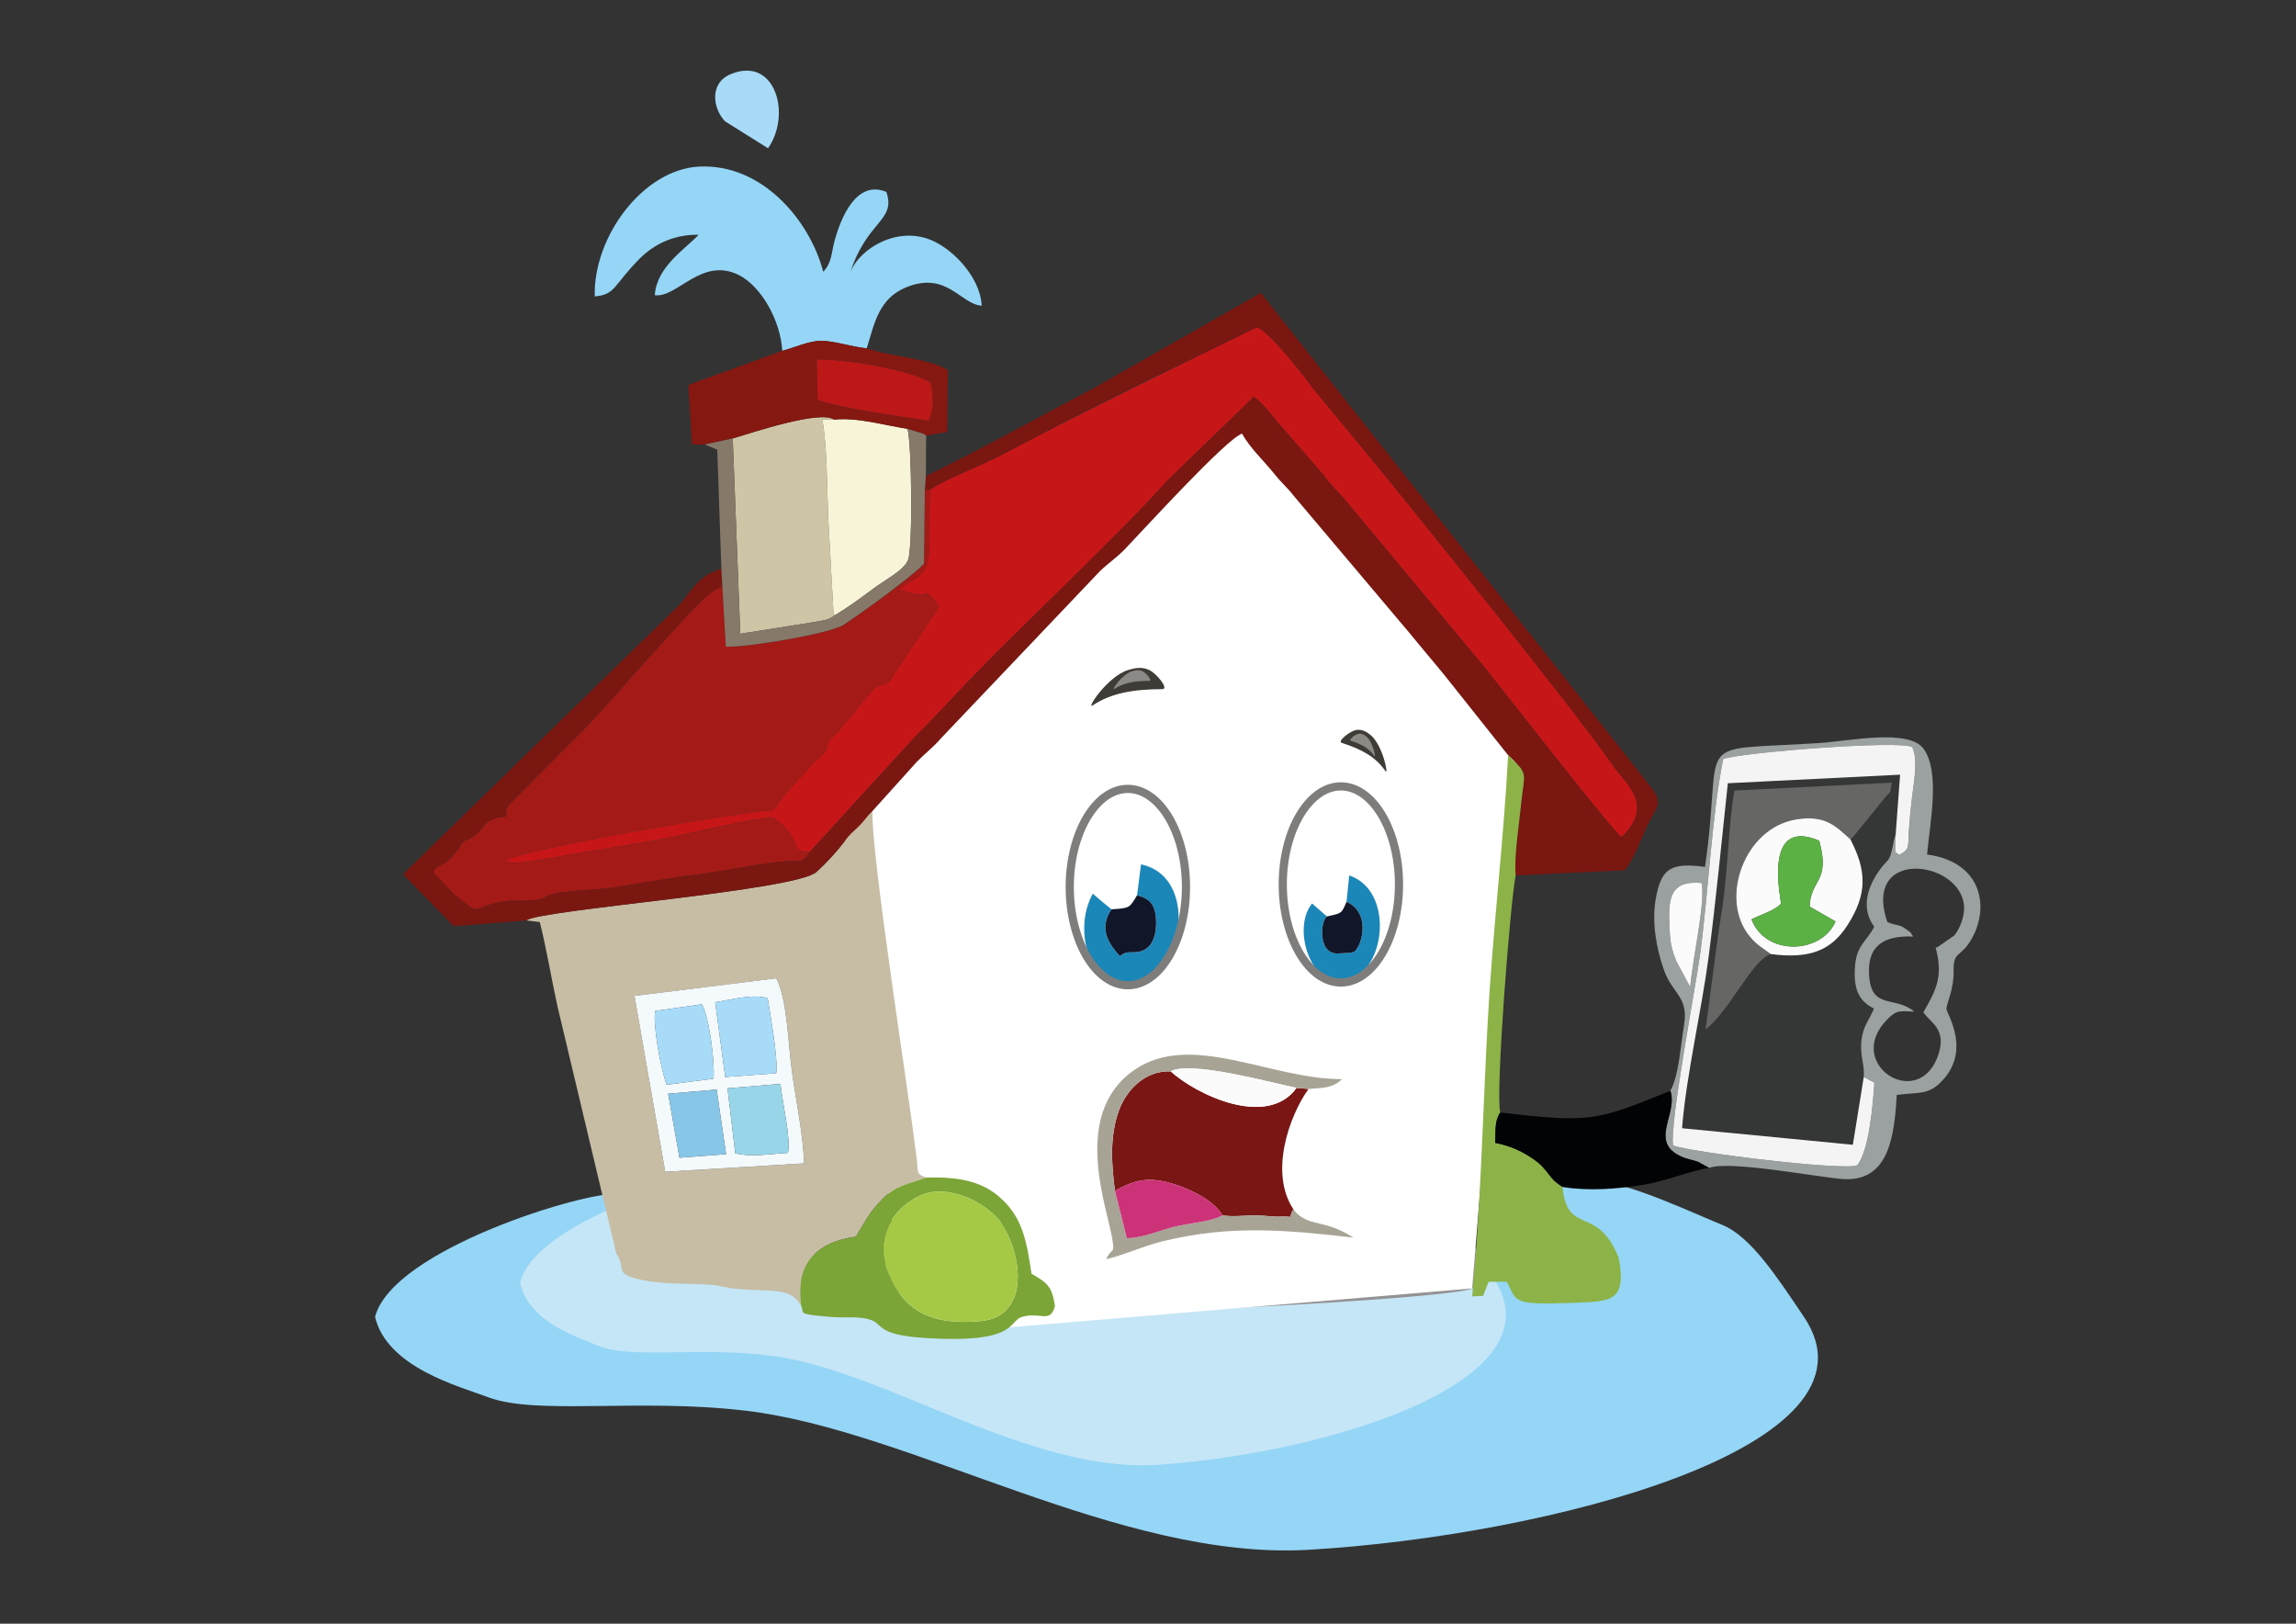
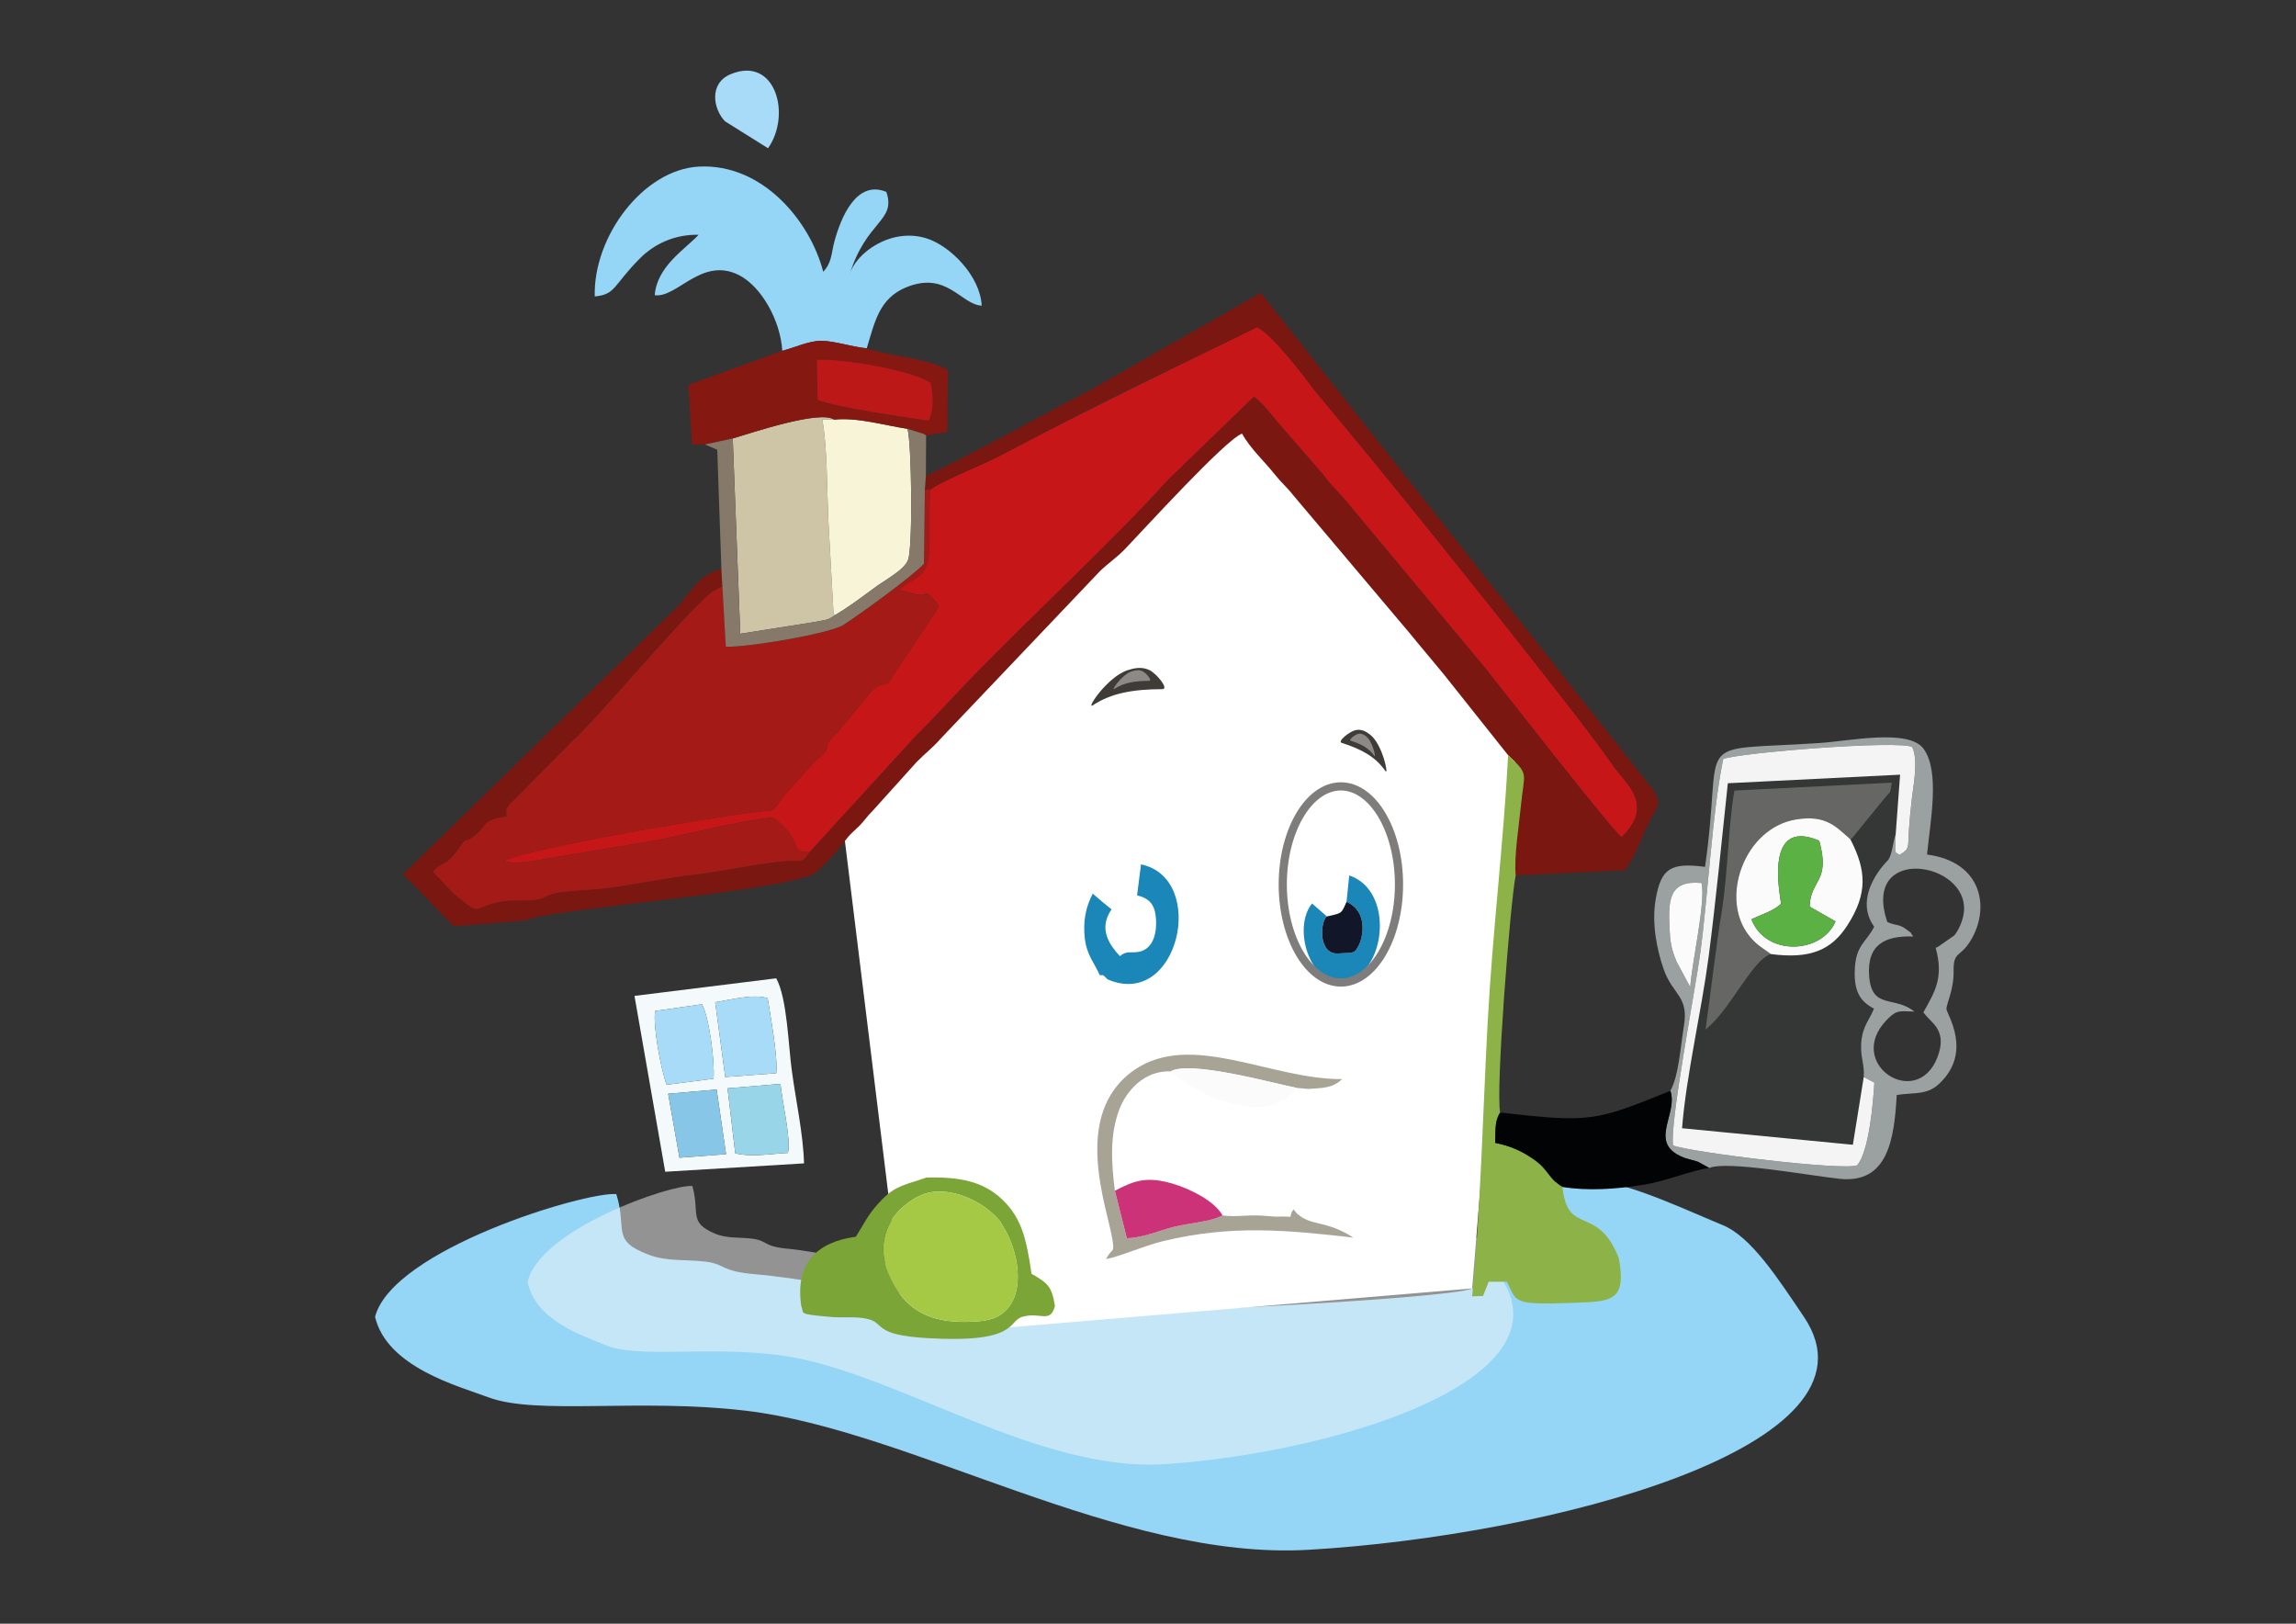
<svg xmlns="http://www.w3.org/2000/svg" version="1.1" id="Шар_1" x="0px" y="0px" viewBox="0 0 841.89 595.28" style="enable-background:new 0 0 841.89 595.28;" xml:space="preserve">
  <rect x="0" y="0" width="841.89" height="595.28" fill="#333333" stroke="none" />
  <style type="text/css">
	.st0{fill-rule:evenodd;clip-rule:evenodd;fill:#95D5F6;}
	.st1{opacity:0.49;fill-rule:evenodd;clip-rule:evenodd;fill:#F6F6F6;}
	.st2{fill:#FFFFFF;}
	.st3{fill-rule:evenodd;clip-rule:evenodd;fill:#C7BDA5;}
	.st4{fill-rule:evenodd;clip-rule:evenodd;fill:#C71618;}
	.st5{fill-rule:evenodd;clip-rule:evenodd;fill:#A41A16;}
	.st6{fill-rule:evenodd;clip-rule:evenodd;fill:#7A1711;}
	.st7{fill-rule:evenodd;clip-rule:evenodd;fill:#353636;}
	.st8{fill-rule:evenodd;clip-rule:evenodd;fill:#8DB348;}
	.st9{fill-rule:evenodd;clip-rule:evenodd;fill:#9BA0A0;}
	.st10{fill-rule:evenodd;clip-rule:evenodd;fill:#CEC5A6;}
	.st11{fill-rule:evenodd;clip-rule:evenodd;fill:#7A1714;}
	.st12{fill-rule:evenodd;clip-rule:evenodd;fill:#F4F4F4;}
	.st13{fill-rule:evenodd;clip-rule:evenodd;fill:#7BA537;}
	.st14{fill-rule:evenodd;clip-rule:evenodd;fill:#A6C945;}
	.st15{fill-rule:evenodd;clip-rule:evenodd;fill:#F7F4D7;}
	.st16{fill-rule:evenodd;clip-rule:evenodd;fill:#851811;}
	.st17{fill-rule:evenodd;clip-rule:evenodd;fill:#020304;}
	.st18{fill-rule:evenodd;clip-rule:evenodd;fill:#F4FAFB;}
	.st19{fill-rule:evenodd;clip-rule:evenodd;fill:#666665;}
	.st20{fill-rule:evenodd;clip-rule:evenodd;fill:#FBFBFB;}
	.st21{fill-rule:evenodd;clip-rule:evenodd;fill:#A7A496;}
	.st22{fill-rule:evenodd;clip-rule:evenodd;fill:#867969;}
	.st23{fill-rule:evenodd;clip-rule:evenodd;fill:#1A87B8;}
	.st24{fill-rule:evenodd;clip-rule:evenodd;fill:#BC1818;}
	.st25{fill-rule:evenodd;clip-rule:evenodd;fill:#5BB144;}
	.st26{fill-rule:evenodd;clip-rule:evenodd;fill:#A7DBF8;}
	.st27{fill-rule:evenodd;clip-rule:evenodd;fill:#CC3278;}
	.st28{fill-rule:evenodd;clip-rule:evenodd;fill:#98D5E8;}
	.st29{fill-rule:evenodd;clip-rule:evenodd;fill:#88C6E7;}
	.st30{fill-rule:evenodd;clip-rule:evenodd;fill:#121629;}
	.st31{fill:none;stroke:#7F7D7C;stroke-width:3;stroke-miterlimit:10;}
	.st32{fill:#3F3B36;}
	.st33{opacity:0.42;fill:#F6F6F6;}
</style>
  <path class="st0" d="M587.65,433.48c-29.05-5.67-26.68,11.35-35.11,26.98l-6.67-0.08l-2.07,11.65l-3.99,0.31  c-6.67,3.83-143.35,11.04-153.01,7.67c-66.23-5.83-96.28-11.81-109.23-12.8c-13.64-1.07-11.12-3.68-18.86-4.68  c-6.82-0.84-14.1,0-20.62-2.45c-14.33-5.29-7.97-9.35-12.11-22.31c-11.58-0.92-82.02,20.31-88.46,45  c4.37,18.55,30.75,25.45,41.56,29.51c17.82,6.64,54.93,0.25,94.4,4.91c60.56,7.15,137.18,55,206.3,50.99  c87.55-5.08,213.87-37.7,181.67-85.41c-9.73-14.42-19.39-29.36-29.82-33.65C621.22,444.91,598.15,434.02,587.65,433.48  L587.65,433.48z" />
-   <path class="st1" d="M498.22,431.7c-19.85-4.44-18.22,8.87-23.98,21.1l-4.56-0.06l-1.41,9.11l-2.72,0.24  c-4.56,3-97.93,8.63-104.53,5.99c-45.25-4.56-65.77-9.23-74.62-10.01c-9.32-0.84-7.59-2.88-12.88-3.66c-4.66-0.66-9.64,0-14.09-1.92  c-9.79-4.14-5.45-7.31-8.27-17.44c-7.91-0.72-56.03,15.88-60.43,35.18c2.98,14.5,21.01,19.9,28.39,23.08  c12.17,5.19,37.53,0.2,64.49,3.84c41.37,5.59,93.71,43,140.94,39.87c59.81-3.97,146.11-29.48,124.11-66.79  c-6.65-11.27-13.25-22.96-20.37-26.31C521.15,440.63,505.39,432.12,498.22,431.7L498.22,431.7z" />
+   <path class="st1" d="M498.22,431.7c-19.85-4.44-18.22,8.87-23.98,21.1l-4.56-0.06l-1.41,9.11c-4.56,3-97.93,8.63-104.53,5.99c-45.25-4.56-65.77-9.23-74.62-10.01c-9.32-0.84-7.59-2.88-12.88-3.66c-4.66-0.66-9.64,0-14.09-1.92  c-9.79-4.14-5.45-7.31-8.27-17.44c-7.91-0.72-56.03,15.88-60.43,35.18c2.98,14.5,21.01,19.9,28.39,23.08  c12.17,5.19,37.53,0.2,64.49,3.84c41.37,5.59,93.71,43,140.94,39.87c59.81-3.97,146.11-29.48,124.11-66.79  c-6.65-11.27-13.25-22.96-20.37-26.31C521.15,440.63,505.39,432.12,498.22,431.7L498.22,431.7z" />
  <polyline class="st2" points="309.09,299.57 454.71,154.23 556.34,270.33 539.81,472.35 332.13,489.81 309.09,302.49 " />
-   <path class="st3" d="M284.63,358.67c4.06,7.36,4.45,24.91,5.75,34.04c1.46,10.89,4.14,22.92,4.45,33.81l-50.9,3.07l-11.27-64.47  L284.63,358.67z M193.02,337.43l4.91,0.61c2.38,9.35,4.37,21.39,6.52,31.05l21.54,90.53c4.14,5.9-2.22,7.74,12.11,10.12  c6.52,1.07,13.8,0.77,20.62,1.15c7.74,0.38,5.21,1.61,18.86,2.07c8.82,0.31,13.18,0.38,16.25,5.98  c-2.45-15.94,5.98-23.69,20.01-25.53c4.37-7.13,4.75-8.59,9.74-13.8c5.14-5.21,9.35-5.44,16.1-7.9c-3.99-1.38-2.84-1.69-3.68-8.05  c-3.07-24.99-16.63-110.61-16.1-126.33c-2.15,2.07-2.84,3.53-5.14,5.75c-2.76,2.68-2.91,2.53-5.14,5.44  c-2.91,3.83-6.44,7.67-10.2,11.12C291.76,326.63,197.7,333.52,193.02,337.43L193.02,337.43z" />
  <path class="st4" d="M341.12,179.52c-0.69,7.74,0.08,15.79-0.54,23.76c-0.69,8.89-5.83,8.36-10.96,12.95l6.06,1.61  c0.15,0.08,0.54,0.15,0.69,0.15l1.99,0.08c5.75-0.31-2.15-0.92,1.61-0.23c1.07,0.23,3.91,3.14,4.29,4.75l-16.71,24.99  c-2.99,5.9-4.06,0.92-8.59,6.59l-11.73,14.18c-7.28,6.98-1,3.6-6.29,9.05c-4.22,4.29,2.99-2.99-1.3,1.07  c-0.77,0.77-0.69,0.54-1.84,1.84l-10.12,11.12c-1.76,2.3-2.38,3.53-4.22,5.6c-13.18,0.77-90.45,14.03-98.58,18.55  c3.3,1.38,8.66,0.38,12.8-0.31l37.02-6.21c16.25-2.53,32.2-7.51,48.75-9.43l3.6,2.99c7.21,7.36,2.45,9.51,9.81,9.81l39.02-42.7  c6.59-6.44,13.72-14.33,20.24-21.08c21.92-22.61,53.58-51.97,71.98-72.52l31.66-30.66c3.22,2.3,5.98,6.06,8.43,8.97l17.02,19.62  c2.61,3.76,5.6,6.21,8.82,10.2l50.59,60.71c8.13,10.2,46.45,59.48,49.98,61.94c12.42-12.04,1.38-19.62-3.07-26.14  c-12.49-18.47-82.18-104.94-95.67-120.96l-14.41-17.4c-3.3-4.68-15.71-20.54-20.54-22.46c-26.75,13.11-61.63,29.9-94.13,47.07  C361.05,170.09,344.8,176.53,341.12,179.52L341.12,179.52z" />
  <path class="st5" d="M264.54,209.04l0.38-0.61c1.84,8.59,0.08,5.29-4.83,9.28c-8.43,6.82-43.31,48.06-49.52,53.2l-23.76,23.99  c-1.53,2.45-1.15,0-1.15,4.45c-8.82,0.77-7.67,4.06-11.88,7.21c-4.45,3.3-1.69-1.15-5.75,4.68c-4.83,7.05-6.9,4.6-9.28,8.43  l7.36,7.82c11.65,9.81,6.13,4.68,19.09,2.91c3.6-0.46,7.13,0,10.58-0.38c4.68-0.46,3.14-1.3,7.59-2.45  c3.76-0.92,15.94-1.38,20.77-2.07l27.37-4.45c7.44-0.31,29.51-5.14,38.25-5.37c3.83-0.08,4.37,0.92,7.13-3.22  c-7.36-0.31-2.61-2.45-9.81-9.81l-3.6-2.99c-16.56,1.92-32.5,6.9-48.75,9.43l-37.02,6.21c-4.14,0.69-9.51,1.69-12.8,0.31  c8.13-4.52,85.39-17.78,98.58-18.55c1.84-2.07,2.45-3.3,4.22-5.6l10.12-11.12c1.15-1.3,1.07-1.07,1.84-1.84  c4.29-4.06-2.91,3.22,1.3-1.07c5.29-5.44-1-2.07,6.29-9.05l11.73-14.18c4.52-5.67,5.6-0.69,8.59-6.59l16.71-24.99  c-0.38-1.61-3.22-4.52-4.29-4.75c-3.76-0.69,4.14-0.08-1.61,0.23l-1.99-0.08c-0.15,0-0.54-0.08-0.69-0.15l-6.06-1.61  c5.14-4.6,10.27-4.06,10.96-12.95c0.61-7.97-0.15-16.02,0.54-23.76h-1.99l-0.31,27.14c-4.22,4.6-23.3,18.4-29.44,22.38  c-4.83,3.22-35.42,8.36-43.23,8.05L264.54,209.04z" />
  <path class="st6" d="M339.51,174.54l-0.38,4.98h1.99c3.68-2.99,19.93-9.43,25.68-12.49c50.44-26.68,58.95-29.74,94.13-47.07  c4.83,1.92,17.25,17.78,20.54,22.46l14.41,17.4c13.49,16.02,83.17,102.49,95.67,120.96c4.45,6.52,15.48,14.1,3.07,26.14  c-3.53-2.45-41.85-51.74-49.98-61.94l-50.59-60.71c-3.22-3.99-6.21-6.44-8.82-10.2l-17.02-19.62c-2.45-2.91-5.21-6.67-8.43-8.97  l-31.66,30.66c-18.4,20.54-50.06,49.9-71.98,72.52c-6.52,6.75-13.64,14.64-20.24,21.08l-39.02,42.7c-2.76,4.14-3.3,3.14-7.13,3.22  c-8.74,0.23-30.82,5.06-38.25,5.37l-27.37,4.45c-4.83,0.69-17.02,1.15-20.77,2.07c-4.45,1.15-2.91,1.99-7.59,2.45  c-3.45,0.38-6.98-0.08-10.58,0.38c-12.95,1.76-7.44,6.9-19.09-2.91l-7.36-7.82c2.38-3.83,4.45-1.38,9.28-8.43  c4.06-5.83,1.3-1.38,5.75-4.68c4.22-3.14,3.07-6.44,11.88-7.21c0-4.45-0.38-1.99,1.15-4.45l23.76-23.99  c6.21-5.14,41.09-46.38,49.52-53.2c4.91-3.99,6.67-0.69,4.83-9.28c-8.82,2.38-11.19,8.05-15.94,13.49L147.8,320.49l18.55,19.09  l26.68-2.15c4.68-3.91,98.73-10.81,106.4-17.78c3.76-3.45,7.28-7.28,10.2-11.12c2.22-2.91,2.38-2.76,5.14-5.44  c2.3-2.22,2.99-3.68,5.14-5.75l16.17-17.94c3.37-3.45,5.9-5.21,8.97-8.74l58.26-61.25c3.45-3.3,6.21-4.98,9.43-8.36  c5.98-6.21,36.87-40.17,42.7-42.08c2.91,5.37,7.97,9.89,12.11,15.1c2.38,2.99,4.29,4.45,6.67,7.51l42.77,50.67  c4.22,5.21,7.9,9.43,12.34,14.87L553,276.88c7.82,7.36,5.9,5.98,4.68,18.55c-0.77,7.82-2.53,18.32-1.92,25.53l40.09-1.92  c3.6-4.98,5.37-10.12,7.9-15.71c3.76-8.13,6.36-8.36,1.53-14.87L462.32,107.39l-61.09,34.8  C380.52,153.08,360.82,164.12,339.51,174.54L339.51,174.54z" />
  <path class="st7" d="M678.49,307.69c5.9,11.42,6.36,19.93-1.07,31.51c-5.75,8.97-13.41,12.49-28.06,10.58  c-6.82,1.99-15.1,20.85-23.99,27.67c2.07-14.41,3.6-28.82,5.9-43c2.38-14.56,2.3-30.51,4.68-44.61l57.72-2.91  c-0.77,4.98-0.23,2.61-2.53,5.6l-11.88,14.56C679.1,307.23,678.79,307.54,678.49,307.69L678.49,307.69z M683.39,394.85  c0.38-5.14-1.61-7.67-0.77-14.03c0.69-4.91,2.99-7.21,4.52-11.04c-5.21-2.68-7.28-6.52-7.05-13.87c0.23-9.51,4.22-10.35,7.13-16.17  c-8.36-11.5,5.06-24.45,5.14-24.45c1.61-2.45,1.69-6.67,2.76-9.51l1.61-21.77l-63.16,3.14c-2.3,21.46-4.29,42.24-7.05,63.7  c-2.68,20.24-8.2,43.46-9.74,62.78l62.63,6.06L683.39,394.85z" />
  <path class="st0" d="M286.85,128.62c4.6-1.23,9.81-3.68,14.33-3.68c4.91,0.08,11.12,2.22,16.63,2.76  c2.91-9.43,4.45-18.24,14.49-22.38c14.95-6.06,19.93,6.29,27.67,6.75c-0.54-10.89-11.5-21.85-20.01-24.61  c-13.18-4.29-26.45,5.37-28.52,13.49c6.13-20.24,17.25-19.7,13.57-30.59c-11.04-4.6-16.71,9.58-19.01,18.01  c-1.23,4.37-0.84,7.74-4.14,11.27c-4.83-18.63-22.31-39.78-45.61-38.56c-20.39,1.07-38.79,25.68-38.17,47.6  c7.67-0.69,6.67-3.91,16.33-13.72c5.52-5.6,12.95-9.05,21.77-8.89c-5.06,5.37-15.33,11.65-16.1,22.15  c8.2,1.15,17.17-14.26,30.89-7.36C279.11,105.01,286.16,117.36,286.85,128.62L286.85,128.62z" />
  <path class="st8" d="M539.81,475.26l3.99-0.15l2.07-5.21h6.67c3.83,7.44,1.61,8.59,24.38,7.74c13.34-0.54,19.78-0.08,16.63-16.48  c-7.9-19.85-18.78-7.74-20.62-25.99c-5.37-3.22-4.83-6.21-10.73-10.27c-4.06-2.84-8.43-4.83-13.95-5.9  c0.23-4.68-0.31-7.9,1.84-11.12c-1.76-7.44,3.68-77.12,5.67-86.93c-0.61-7.21,1.15-17.71,1.92-25.53  c1.23-12.57,3.14-11.19-4.68-18.55c-1.69,32.2-5.75,65.16-7.51,97.97C543.72,407.8,542.96,442.68,539.81,475.26L539.81,475.26z" />
  <path class="st9" d="M709.76,347.48c3.07,11.04-0.38,16.25-4.52,23.69l1.3,1.53c2.61,2.91,7.36,5.9,3.83,15.02  c-7.67,19.47-34.11,2.15-18.47-13.87c3.68-3.83,4.75-3.07,10.04-2.99c-7.21-5.9-15.56-0.61-16.56-12.88  c-0.92-11.65,5.75-15.02,16.17-14.64c-1.76-2.3,0.23-0.54-2.22-2.38c-3.07-2.38-3.68-1.38-7.28-2.91  c-9.74-28.59,30.05-22.38,28.06-3.68c-0.38,3.37-1.99,6.75-3.53,8.59l-6.06,4.22C710.37,347.25,709.99,347.32,709.76,347.48  L709.76,347.48z M619.77,361.89l-5.06-9.43c-1.92-4.75-2.3-7.21-2.53-12.11c-0.54-10.73-0.08-17.71,11.73-16.63  C625.52,330.46,620.38,352.77,619.77,361.89L619.77,361.89z M695.12,305.78c-1.07,2.84-1.15,7.05-2.76,9.51  c-0.08,0-13.49,12.95-5.14,24.45c-2.91,5.83-6.9,6.67-7.13,16.17c-0.23,7.36,1.84,11.19,7.05,13.87c-1.53,3.83-3.83,6.13-4.52,11.04  c-0.84,6.36,1.15,8.89,0.77,14.03l3.91,2.07c-0.46,7.44-1.92,25.07-6.29,30.28c-4.6,2.15-61.32-4.75-67.53-7.28  c-1.3-7.67,8.13-57.19,9.89-69.83c2.99-21.85,4.37-51.67,8.51-71.83c6.36-2.38,64.77-6.98,69.3-4.37c2.38,4.91,0.31,14.56-0.23,19.7  c-0.38,3.68-0.77,7.36-1,11.04c-0.46,5.75,0.61,6.52-3.53,8.82C695.04,311.91,694.74,314.59,695.12,305.78L695.12,305.78z   M612.48,399.91c2.99,8.89-8.97,19.62,5.67,24.76c1.46,0.46,3.14,0.77,4.52,1.3l4.06,2.22c6.52-2.76,37.02,2.84,47.83,3.99  c17.63,1.84,20.01-14.33,20.93-30.74c6.59-1,10.89,0.08,15.33-3.91c12.8-11.65,2.91-25.91,2.91-27.6c-0.08-1.92,2.76-6.98,2.61-14.1  c-0.08-7.13,2.38-4.75,6.13-10.81c7.28-11.73,4.75-28.98-15.87-31.74c1.15-11.96,4.83-30.28-1.23-38.71  c-5.44-7.59-27.44-2.84-38.4-2.15c-48.45,3.14-34.65-3.83-41.78,45.38c-12.57-1.61-16.1,0.46-18.09,11.88  c-1.46,8.36,0.23,18.01,2.99,25.83c3.3,9.28,9.2,9.66,7.36,20.62C616.16,383.96,615.55,394.47,612.48,399.91L612.48,399.91z" />
  <path class="st10" d="M268.68,160.74l2.76,71.6l26.29-4.14c5.06-1,5.52-0.61,8.36-2.61c-0.23-0.23-0.38-0.92-0.46-0.77l-1.92-34.65  c-0.46-10.27-0.38-27.14-2.22-36.41l4.37,0.08C300.65,150.24,275.97,158.6,268.68,160.74L268.68,160.74z" />
-   <path class="st11" d="M408.81,436.55c6.98-3.68,11.8-5.6,22.08-2.3c6.29,1.99,14.49,6.21,17.4,11.35c4.45,0.61,8.13-0.08,12.65,0  c1.76,0,6.06,0.46,7.21,0.46c7.82-0.38,3.53,1.38,6.13-2.68c-8.89-13.34-1.69-34.04,5.52-44.15l-4.37-0.38  c-10.81,14.95-36.79,2.45-46.15-6.06c-9.66-0.38-16.33,7.13-18.93,14.18C406.89,416.39,407.51,426.28,408.81,436.55L408.81,436.55z" />
  <path class="st12" d="M683.39,394.85l-3.99,24.84l-62.63-6.06c1.53-19.32,7.05-42.54,9.74-62.78c2.76-21.46,4.75-42.24,7.05-63.7  l63.16-3.14l-1.61,21.77c-0.38,8.82-0.08,6.13,1.3,7.67c4.14-2.3,3.07-3.07,3.53-8.82c0.23-3.68,0.61-7.36,1-11.04  c0.54-5.14,2.61-14.79,0.23-19.7c-4.52-2.61-62.93,1.99-69.3,4.37c-4.14,20.16-5.52,49.98-8.51,71.83  c-1.76,12.65-11.19,62.17-9.89,69.83c6.21,2.53,62.93,9.43,67.53,7.28c4.37-5.21,5.83-22.84,6.29-30.28L683.39,394.85z" />
  <path class="st13" d="M341.89,437.01c8.66-1.07,18.86,3.6,24.76,10.66l2.22,3.76c4.98,9.2,7.44,24.91-2.61,30.97  c-2.53,1.46-5.98,1.99-9.51,2.15c-15.41,0.77-25.37-3.91-31.12-18.01c-4.06-9.74-0.77-19.39,6.67-25.07  C334.68,439.62,337.98,437.55,341.89,437.01L341.89,437.01z M293.83,478.94c1.23,2.68-1.76,2.76,10.35,3.83  c4.22,0.46,9.43-0.23,13.57,0.69c7.13,1.46,1.69,5.98,22.54,7.13c33.19,1.92,29.21-6.29,34.57-7.82c6.59-1.92,10.27,2.61,11.96-3.99  c-1.15-7.28-2.68-8.36-8.59-11.81c-1.84-12.72-3.6-20.39-10.73-27.21c-7.05-6.75-15.87-8.36-27.83-8.05  c-6.75,2.45-10.96,2.68-16.1,7.9c-4.98,5.21-5.37,6.67-9.74,13.8C299.81,455.25,291.37,463,293.83,478.94L293.83,478.94z" />
  <path class="st14" d="M341.89,437.01c-3.91,0.54-7.21,2.61-9.58,4.45c-7.44,5.67-10.73,15.33-6.67,25.07  c5.75,14.1,15.71,18.78,31.12,18.01c3.53-0.15,6.98-0.69,9.51-2.15c10.04-6.06,7.59-21.77,2.61-30.97l-2.22-3.76  C360.75,440.61,350.55,435.94,341.89,437.01L341.89,437.01z" />
  <path class="st15" d="M306.09,225.59c4.52-2.68,9.35-6.21,13.87-9.58c4.06-3.14,11.73-6.98,13.03-10.81  c1.76-4.75,1.3-42.77-0.23-47.99c-8.59-1.3-18.47-4.29-26.91-3.37l-4.37-0.08c1.84,9.28,1.76,26.14,2.22,36.41l1.92,34.65  C305.71,224.67,305.86,225.36,306.09,225.59L306.09,225.59z" />
  <path class="st16" d="M299.5,131.92c9.12-0.61,35.49,3.91,41.78,8.51c0.92,4.75,1.3,9.51-0.77,13.8c-8.97-1.3-33.65-4.83-40.7-7.67  L299.5,131.92z M286.85,128.62l-34.42,12.49l1.3,21.85h4.75l10.2-2.22c7.28-2.15,31.97-10.5,37.18-6.9  c8.43-0.92,18.32,2.07,26.91,3.37l5.9,1.84c0.23,0.15,0.61,0.38,0.92,0.61l7.74-1.3l0.23-22.69c-7.28-4.45-20.93-4.83-29.74-7.97  c-5.52-0.54-11.73-2.68-16.63-2.76C296.66,124.94,291.45,127.4,286.85,128.62L286.85,128.62z" />
  <path class="st17" d="M550.09,407.88c-2.15,3.22-1.61,6.44-1.84,11.12c5.52,1.07,9.89,3.07,13.95,5.9  c5.9,4.06,5.37,7.05,10.73,10.27c9.35,1.53,20.01,0.77,29.44-0.77c8.74-1.38,17.86-5.37,24.38-6.21l-4.06-2.22  c-1.38-0.54-3.07-0.84-4.52-1.3c-14.64-5.14-2.68-15.87-5.67-24.76C584.81,411.1,583.28,411.64,550.09,407.88L550.09,407.88z" />
  <path class="st18" d="M266.77,398.99l19.39-1.61c0.77,7.13,3.91,20.24,2.76,25.3c-6.29,0.31-13.18,1.61-19.32,0.15L266.77,398.99z   M245,400.98l17.78-1.53l3.45,23.69l-17.09,1.3L245,400.98z M262.24,367.41c5.75-0.84,13.8-3.14,19.24-1.46  c1,6.52,3.83,21.69,3.14,27.52l-18.7,1.38L262.24,367.41z M240.24,370.63l17.17-2.45c2.68,5.06,4.75,21.08,4.22,27.29l-17.17,2.22  C242.31,392.17,239.32,375.61,240.24,370.63L240.24,370.63z M232.65,365.11l11.27,64.47l50.9-3.07  c-0.31-10.89-2.99-22.92-4.45-33.81c-1.3-9.12-1.69-26.68-5.75-34.04L232.65,365.11z" />
  <path class="st19" d="M649.36,349.78c-2.91-2.15-5.14-3.22-7.82-6.52c-11.27-13.72-1.92-39.86,17.17-42.85  c10.96-1.76,14.64,2.84,19.78,7.28c0.31-0.15,0.61-0.46,0.77-0.61l11.88-14.56c2.3-2.99,1.76-0.61,2.53-5.6l-57.72,2.91  c-2.38,14.1-2.3,30.05-4.68,44.61c-2.3,14.18-3.83,28.59-5.9,43C634.25,370.63,642.53,351.77,649.36,349.78L649.36,349.78z" />
  <path class="st20" d="M663.54,332.37l9.51,5.44c-5.14,11.96-25.6,12.88-30.82-0.77c3.22-1.61,8.13-3.07,10.81-5.67  c0.31-0.54-7.28-32.27,14.03-23.15C671.28,323.48,663.84,322.33,663.54,332.37L663.54,332.37z M649.36,349.78  c14.64,1.92,22.31-1.61,28.06-10.58c7.44-11.58,6.98-20.08,1.07-31.51c-5.14-4.45-8.82-9.05-19.78-7.28  c-19.09,2.99-28.44,29.13-17.17,42.85C644.22,346.56,646.44,347.63,649.36,349.78L649.36,349.78z" />
  <path class="st21" d="M474.27,443.37c-2.61,4.06,1.69,2.3-6.13,2.68c-1.15,0-5.44-0.46-7.21-0.46c-4.52-0.08-8.2,0.61-12.65,0  c-4.45,2.38-11.96,2.76-17.63,4.14c-5.9,1.46-11.35,4.06-17.48,4.22l-4.37-17.4c-1.3-10.27-1.92-20.16,1.53-29.59  c2.61-7.05,9.28-14.56,18.93-14.18c7.05-4.06,36.72,4.14,46.15,6.06l4.37,0.38c5.29-0.38,8.82-0.23,12.34-3.6  c-26.14,0.15-55.42-17.78-76.27-3.3c-23.46,16.33-9.58,50.9-7.9,62.47c0.77,5.06-0.15,2.38-2.38,6.82c5.29-1,13.64-4.83,20.93-6.59  c25.07-6.06,45.38-4.06,69.76-1.3c-10.35-6.59-15.18-3.99-20.62-8.74L474.27,443.37z" />
  <path class="st22" d="M306.09,225.59c-2.84,1.99-3.3,1.61-8.36,2.61l-26.29,4.14l-2.76-71.6l-10.2,2.22l4.52,1.92l1.53,44.15  l1.61,28.06c7.82,0.31,38.4-4.83,43.23-8.05c6.13-3.99,25.22-17.78,29.44-22.38l0.31-27.14l0.38-4.98l0.08-14.87  c-0.31-0.23-0.69-0.46-0.92-0.61l-5.9-1.84c1.53,5.21,1.99,43.23,0.23,47.99c-1.3,3.83-8.97,7.67-13.03,10.81  C315.44,219.38,310.61,222.91,306.09,225.59L306.09,225.59z" />
  <path class="st23" d="M416.94,328.24c4.68,1.23,6.82,3.37,6.98,9.74c0.08,6.52-2.38,10.43-6.75,11.04  c-2.38,0.38-4.22-0.54-6.52,1.53c-3.6-3.91-8.13-9.89-3.07-17.17c-1.84-1.46-5.29-4.29-6.9-5.75c-2.61,4.98-3.6,10.2-2.91,16.4  c0.77,6.29,3.53,8.97,5.44,13.41c1.61,0.46,0.38-0.92,2.91,1.61c25.99,11.27,36.87-37.02,12.26-42.16L416.94,328.24z" />
  <path class="st24" d="M299.81,146.56c7.05,2.84,31.74,6.36,40.7,7.67c2.07-4.29,1.69-9.05,0.77-13.8  c-6.29-4.6-32.66-9.12-41.78-8.51L299.81,146.56z" />
  <path class="st25" d="M663.54,332.37c0.31-10.04,7.74-8.89,3.53-24.15c-21.31-9.12-13.72,22.61-14.03,23.15  c-2.68,2.61-7.59,4.06-10.81,5.67c5.21,13.64,25.68,12.72,30.82,0.77L663.54,332.37z" />
  <path class="st26" d="M265.92,394.85l18.7-1.38c0.69-5.83-2.15-21-3.14-27.52c-5.44-1.69-13.49,0.61-19.24,1.46L265.92,394.85z" />
  <path class="st27" d="M408.81,436.55l4.37,17.4c6.13-0.15,11.58-2.76,17.48-4.22c5.67-1.38,13.18-1.76,17.63-4.14  c-2.91-5.14-11.12-9.35-17.4-11.35C420.61,430.95,415.79,432.87,408.81,436.55L408.81,436.55z" />
  <path class="st26" d="M240.24,370.63c-0.92,4.98,2.07,21.54,4.22,27.06l17.17-2.22c0.54-6.21-1.53-22.23-4.22-27.29L240.24,370.63z" />
  <path class="st23" d="M493.74,330.61c7.97,3.6,6.06,13.03,4.37,16.17c-1.69,2.91-1.3,2.38-7.36,2.76  c-7.67,0.54-6.59-11.96-4.22-13.57l-5.44-4.75c-8.89,11.19,2.99,38.17,17.78,25.83c9.74-8.05,10.43-31.2-4.14-36.1L493.74,330.61z" />
  <path class="st28" d="M269.6,422.83c6.13,1.46,13.03,0.15,19.32-0.15c1.15-5.06-1.99-18.17-2.76-25.3l-19.39,1.61L269.6,422.83z" />
  <path class="st26" d="M281.62,54.35c8.67-12.33,2.7-33.88-13.6-27.2c-8.19,3.34-6.52,12.88-2.15,17.34L281.62,54.35z" />
  <polygon class="st29" points="249.14,424.44 266.23,423.14 262.78,399.45 245,400.98 " />
  <path class="st20" d="M475.42,398.84c-9.43-1.92-39.09-10.12-46.15-6.06C438.63,401.29,464.62,413.78,475.42,398.84L475.42,398.84z" />
  <path class="st20" d="M619.77,361.89c0.61-9.12,5.75-31.43,4.14-38.17c-11.8-1.07-12.26,5.9-11.73,16.63  c0.23,4.91,0.61,7.36,2.53,12.11L619.77,361.89z" />
-   <path class="st30" d="M407.58,333.37c-5.06,7.28-0.54,13.26,3.07,17.17c2.3-2.07,4.14-1.15,6.52-1.53  c4.37-0.61,6.82-4.52,6.75-11.04c-0.15-6.36-2.3-8.51-6.98-9.74C414.1,332.91,414.41,332.91,407.58,333.37L407.58,333.37z" />
  <path class="st30" d="M486.54,335.98c-2.38,1.61-3.45,14.1,4.22,13.57c6.06-0.38,5.67,0.15,7.36-2.76  c1.69-3.14,3.6-12.57-4.37-16.17C491.83,334.9,492.29,334.75,486.54,335.98L486.54,335.98z" />
-   <path class="st31" d="M413.56,361.2c11.73,0,21.31-16.17,21.31-36.03c0-19.78-9.58-35.95-21.31-35.95  c-11.73,0-21.31,16.17-21.31,35.95C392.25,345.02,401.83,361.2,413.56,361.2L413.56,361.2z" />
  <path class="st31" d="M491.67,360.2c11.73,0,21.31-16.17,21.31-35.95c0-19.78-9.58-35.95-21.31-35.95  c-11.73,0-21.31,16.17-21.31,35.95C470.36,344.03,479.95,360.2,491.67,360.2L491.67,360.2z" />
  <path class="st32" d="M400.74,258.56c-2.8,1.87,5.38-10.64,12.92-12.92c1.86-0.56,4.82-1.41,7.75,0c2.75,1.32,7.34,7.01,4.8,7.01  C415.5,252.68,407.38,254.13,400.74,258.56z" />
  <path class="st32" d="M507.94,282.62c1.44,2.12-0.98-9.82-5.56-13.29c-1.13-0.86-2.94-2.18-5.31-1.66  c-2.22,0.49-6.81,4.14-5.08,4.69C499.32,274.66,504.52,277.59,507.94,282.62z" />
  <path class="st33" d="M408.63,252.56c-1.4,0.93,2.69-5.32,6.46-6.46c0.93-0.28,2.41-0.71,3.88,0c1.37,0.66,3.67,3.5,2.4,3.51  C416.01,249.62,411.95,250.34,408.63,252.56z" />
  <path class="st33" d="M503.91,277.11c0.78,1.15-0.53-5.3-3-7.17c-0.61-0.46-1.59-1.18-2.87-0.9c-1.2,0.26-3.68,2.23-2.74,2.53  C499.26,272.82,502.06,274.39,503.91,277.11z" />
</svg>